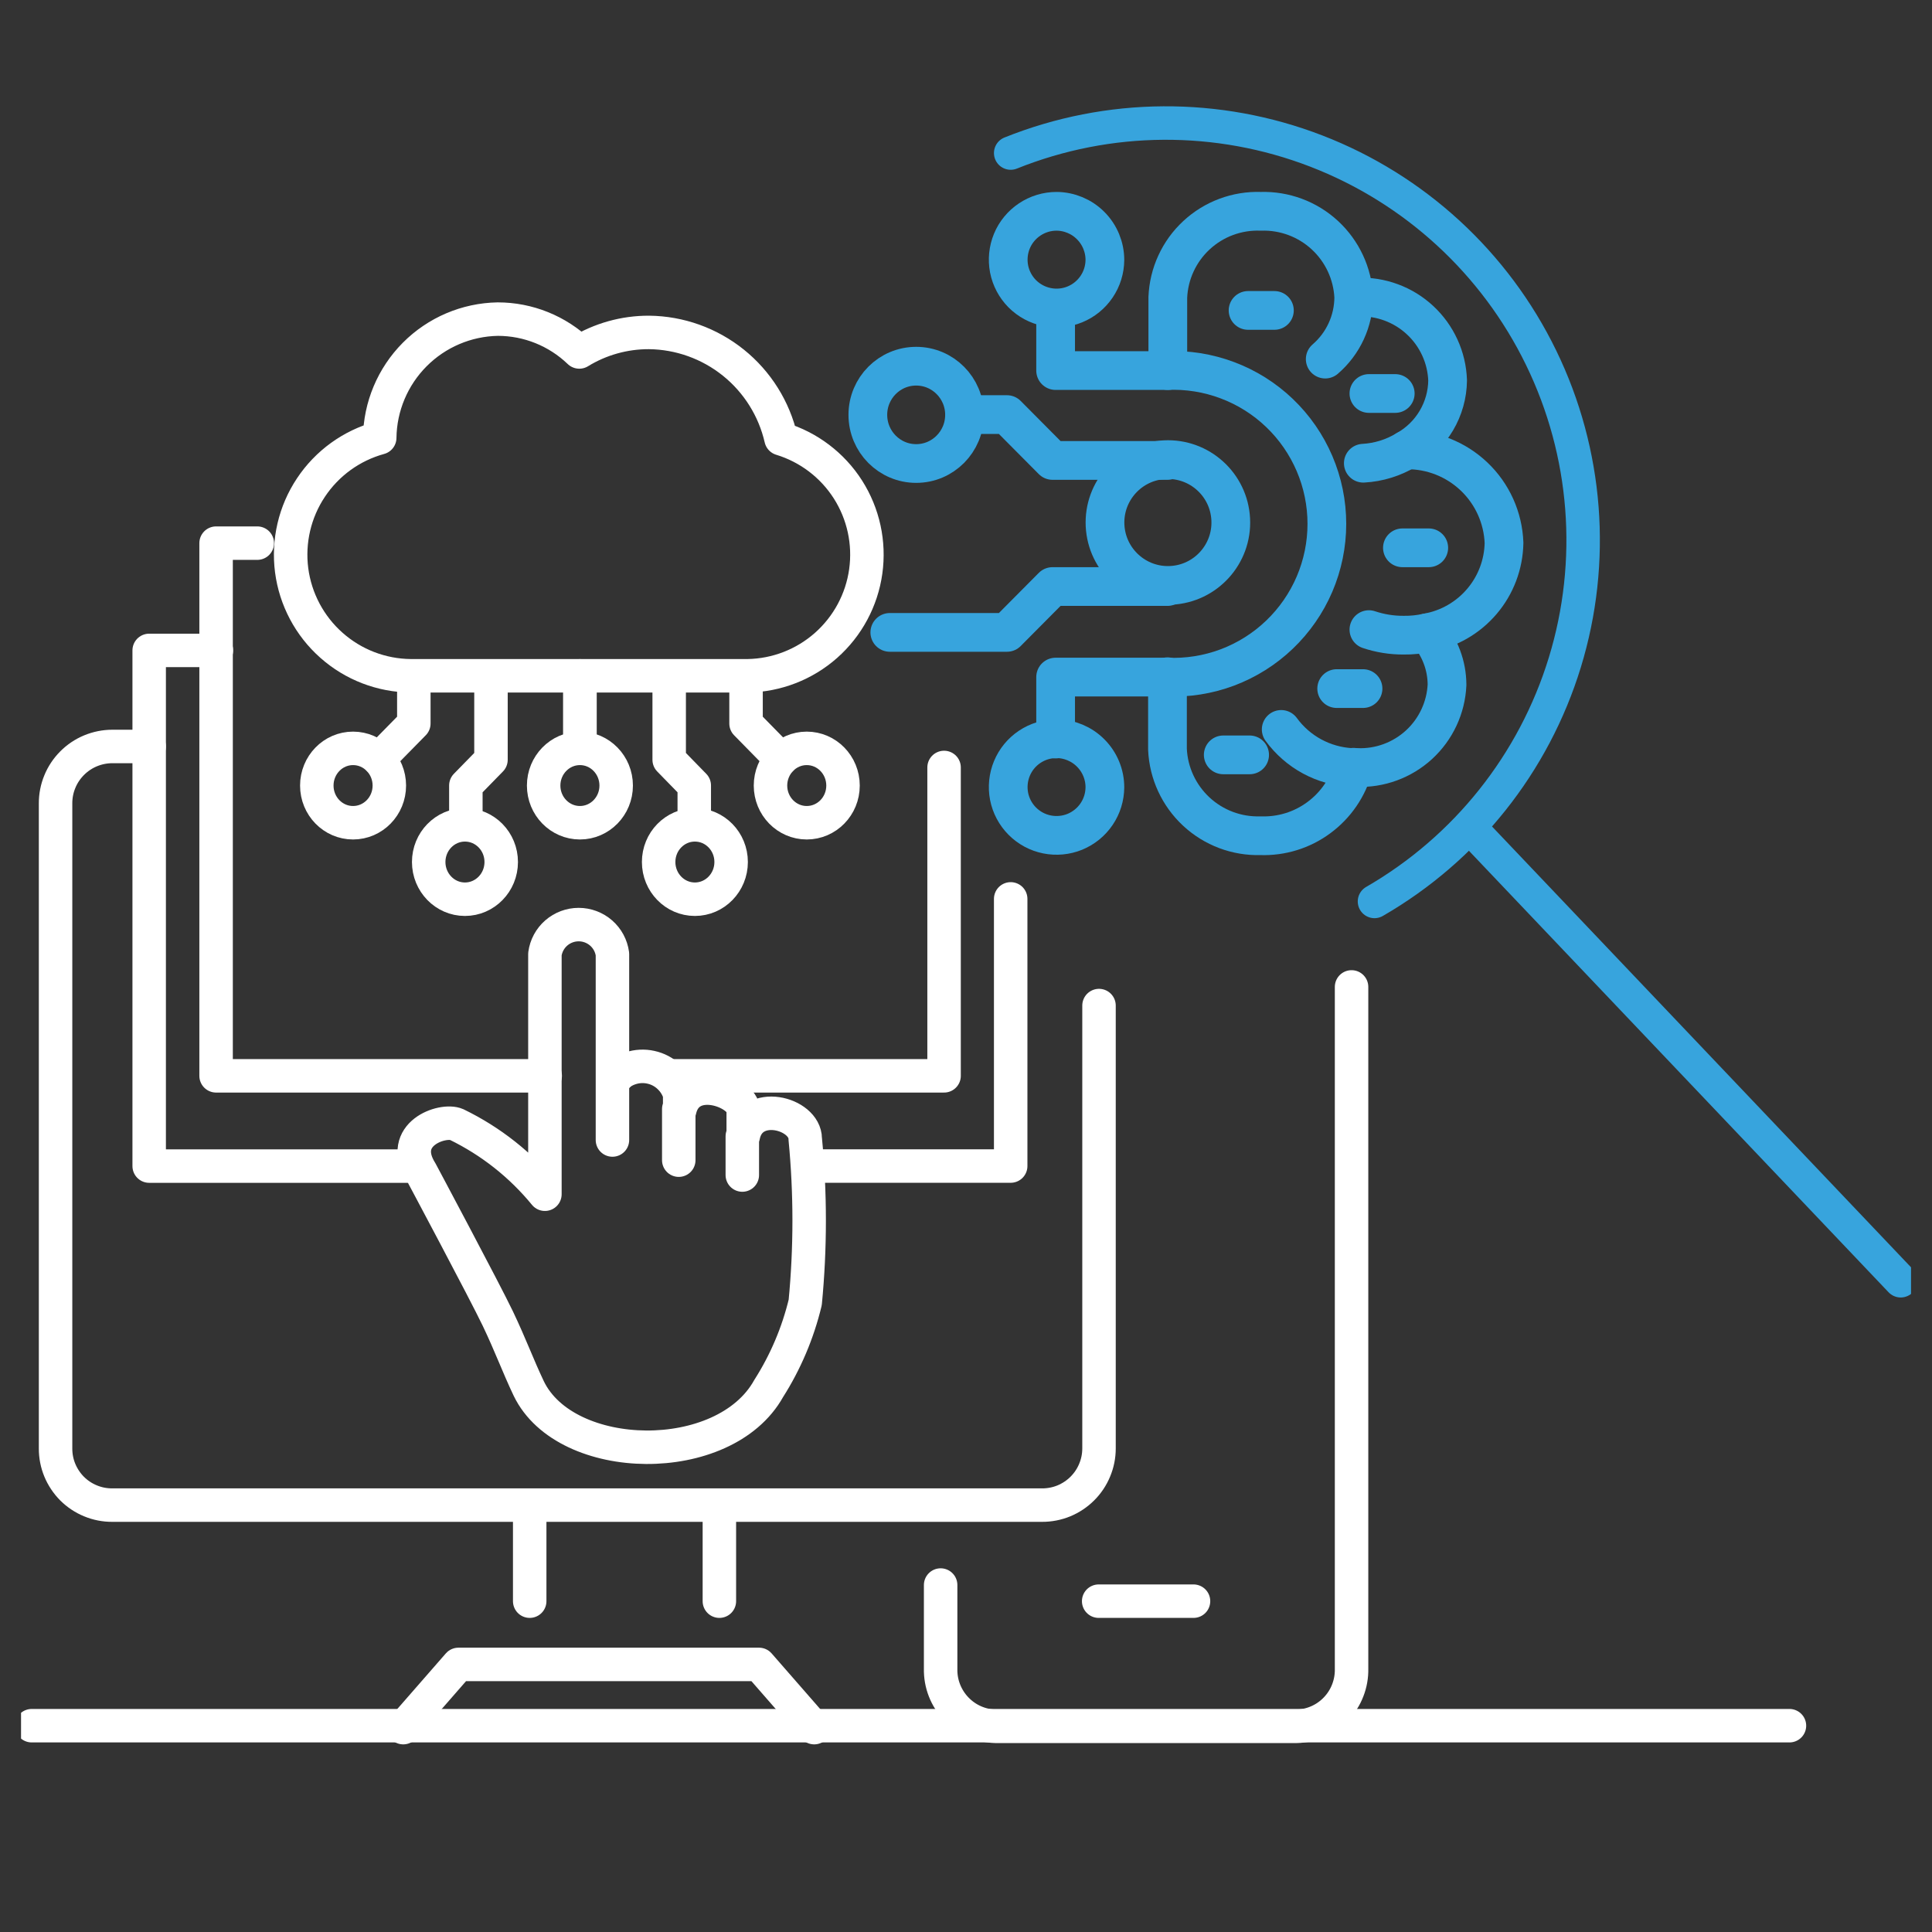
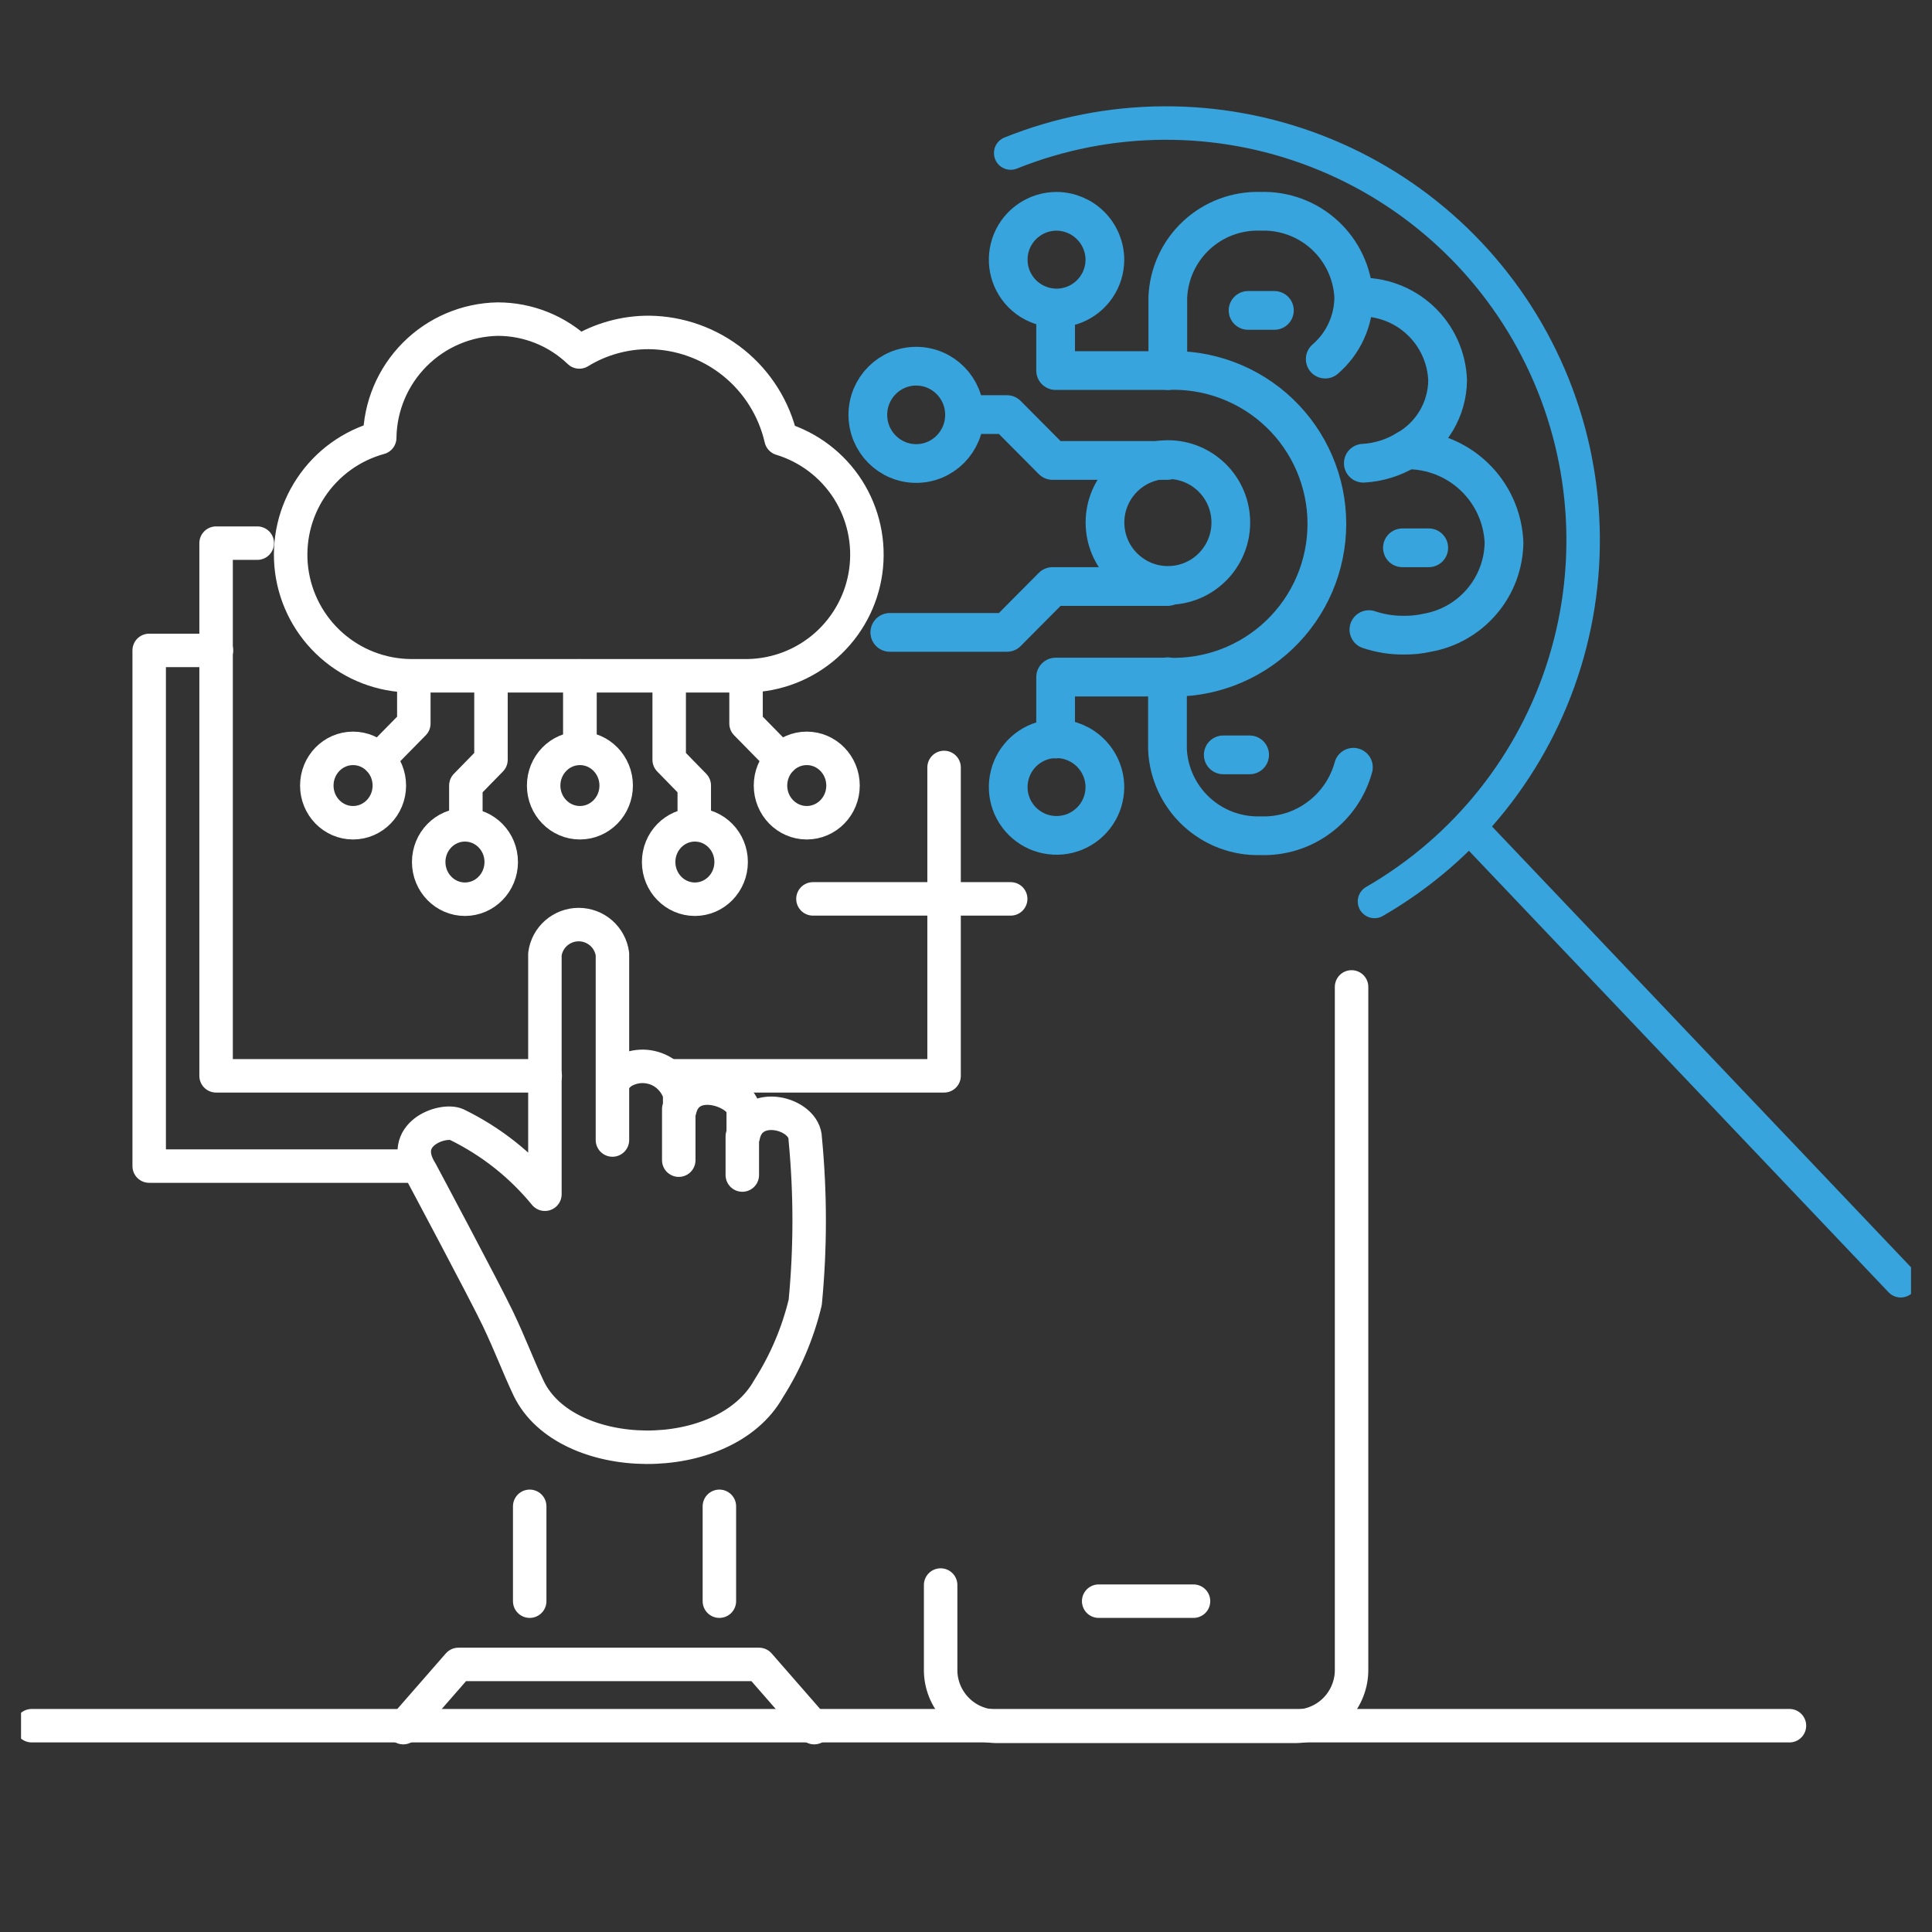
<svg xmlns="http://www.w3.org/2000/svg" width="46" height="46" viewBox="0 0 46 46" fill="none">
  <rect x="0" y="0" width="46" height="46" fill="#333333" stroke="none" />
  <g clip-path="url(#clip0_1468_8568)">
-     <path d="M3.552 17.773H2.673C2.496 17.773 2.319 17.809 2.155 17.877C1.991 17.945 1.842 18.045 1.716 18.172C1.591 18.298 1.491 18.447 1.424 18.612C1.356 18.777 1.322 18.953 1.323 19.131V34.486C1.322 34.663 1.356 34.84 1.424 35.004C1.492 35.168 1.591 35.317 1.716 35.443C1.842 35.568 1.991 35.668 2.156 35.735C2.32 35.803 2.496 35.837 2.673 35.836H24.809C24.987 35.837 25.163 35.803 25.328 35.736C25.493 35.668 25.642 35.569 25.769 35.443C25.895 35.318 25.995 35.169 26.063 35.004C26.132 34.84 26.167 34.664 26.167 34.486V23.942" stroke="white" stroke-width="0.797" stroke-linecap="round" stroke-linejoin="round" />
    <path d="M9.601 41.134L10.915 39.629H18.072L19.386 41.134" stroke="white" stroke-width="0.797" stroke-linecap="round" stroke-linejoin="round" />
    <path d="M17.128 35.865V38.123" stroke="white" stroke-width="0.797" stroke-linecap="round" stroke-linejoin="round" />
    <path d="M12.612 38.123V35.865" stroke="white" stroke-width="0.797" stroke-linecap="round" stroke-linejoin="round" />
    <path d="M32.18 23.498V39.731C32.184 39.907 32.153 40.083 32.089 40.247C32.026 40.411 31.93 40.562 31.808 40.689C31.686 40.817 31.54 40.919 31.378 40.99C31.217 41.061 31.043 41.099 30.867 41.103H23.71C23.533 41.099 23.359 41.061 23.198 40.99C23.037 40.919 22.891 40.817 22.769 40.689C22.647 40.562 22.551 40.411 22.487 40.247C22.423 40.083 22.392 39.907 22.396 39.731V37.739" stroke="white" stroke-width="0.797" stroke-linecap="round" stroke-linejoin="round" />
    <path d="M26.159 38.123H28.417" stroke="white" stroke-width="0.797" stroke-linecap="round" stroke-linejoin="round" />
    <path d="M35.191 19.906L45.255 30.494" stroke="#37A4DD" stroke-width="0.797" stroke-linecap="round" stroke-linejoin="round" />
    <path d="M32.726 21.463C34.902 20.208 36.522 18.174 37.258 15.772C37.994 13.37 37.793 10.778 36.694 8.519C35.596 6.26 33.682 4.5 31.339 3.596C28.995 2.691 26.395 2.708 24.064 3.644" stroke="#37A4DD" stroke-width="0.797" stroke-linecap="round" stroke-linejoin="round" />
    <path d="M0.755 41.088H42.606" stroke="white" stroke-width="0.797" stroke-linecap="round" stroke-linejoin="round" />
    <path d="M5.153 15.486H3.552V27.764H9.868" stroke="white" stroke-width="0.797" stroke-linecap="round" stroke-linejoin="round" />
-     <path d="M24.064 21.402V27.763H19.356" stroke="white" stroke-width="0.797" stroke-linecap="round" stroke-linejoin="round" />
+     <path d="M24.064 21.402H19.356" stroke="white" stroke-width="0.797" stroke-linecap="round" stroke-linejoin="round" />
    <path d="M12.981 25.615H5.145V15.485V15.337V12.932H6.126" stroke="white" stroke-width="0.797" stroke-linecap="round" stroke-linejoin="round" />
    <path d="M15.97 25.615H22.478V18.273" stroke="white" stroke-width="0.797" stroke-linecap="round" stroke-linejoin="round" />
    <path d="M14.707 25.617H14.634" stroke="white" stroke-width="0.797" stroke-linecap="round" stroke-linejoin="round" />
    <path d="M13.808 17.818V16.166V16.092" stroke="white" stroke-width="0.797" stroke-linecap="round" stroke-linejoin="round" />
    <path d="M13.808 16.164V17.817" stroke="white" stroke-width="0.797" stroke-linecap="round" stroke-linejoin="round" />
    <path d="M16.545 21.41C17.022 21.41 17.408 21.013 17.408 20.524C17.408 20.035 17.022 19.639 16.545 19.639C16.068 19.639 15.682 20.035 15.682 20.524C15.682 21.013 16.068 21.41 16.545 21.41Z" stroke="white" stroke-width="0.797" stroke-linecap="round" stroke-linejoin="round" />
    <path d="M13.808 19.589C14.284 19.589 14.671 19.193 14.671 18.704C14.671 18.215 14.284 17.818 13.808 17.818C13.331 17.818 12.944 18.215 12.944 18.704C12.944 19.193 13.331 19.589 13.808 19.589Z" stroke="white" stroke-width="0.797" stroke-linecap="round" stroke-linejoin="round" />
    <path d="M19.208 19.589C19.685 19.589 20.072 19.193 20.072 18.704C20.072 18.215 19.685 17.818 19.208 17.818C18.732 17.818 18.345 18.215 18.345 18.704C18.345 19.193 18.732 19.589 19.208 19.589Z" stroke="white" stroke-width="0.797" stroke-linecap="round" stroke-linejoin="round" />
    <path d="M18.596 18.076L17.763 17.227V16.18" stroke="white" stroke-width="0.797" stroke-linecap="round" stroke-linejoin="round" />
    <path d="M16.53 19.639V18.702L15.933 18.09V16.164" stroke="white" stroke-width="0.797" stroke-linecap="round" stroke-linejoin="round" />
    <path d="M11.07 21.41C11.547 21.41 11.934 21.013 11.934 20.524C11.934 20.035 11.547 19.639 11.07 19.639C10.594 19.639 10.207 20.035 10.207 20.524C10.207 21.013 10.594 21.41 11.07 21.41Z" stroke="white" stroke-width="0.797" stroke-linecap="round" stroke-linejoin="round" />
    <path d="M8.406 19.589C8.883 19.589 9.27 19.193 9.27 18.704C9.27 18.215 8.883 17.818 8.406 17.818C7.929 17.818 7.543 18.215 7.543 18.704C7.543 19.193 7.929 19.589 8.406 19.589Z" stroke="white" stroke-width="0.797" stroke-linecap="round" stroke-linejoin="round" />
    <path d="M9.019 18.076L9.853 17.227V16.18" stroke="white" stroke-width="0.797" stroke-linecap="round" stroke-linejoin="round" />
    <path d="M11.092 19.639V18.702L11.69 18.09V16.164" stroke="white" stroke-width="0.797" stroke-linecap="round" stroke-linejoin="round" />
    <path d="M11.852 7.598C12.575 7.598 13.271 7.878 13.793 8.38C14.292 8.074 14.867 7.913 15.453 7.915C16.185 7.923 16.893 8.177 17.463 8.636C18.033 9.095 18.432 9.732 18.596 10.446C19.253 10.646 19.818 11.074 20.188 11.653C20.558 12.233 20.708 12.925 20.613 13.605C20.518 14.286 20.183 14.91 19.668 15.366C19.154 15.821 18.494 16.078 17.806 16.09H9.779C9.083 16.084 8.412 15.826 7.892 15.364C7.371 14.903 7.034 14.268 6.944 13.578C6.855 12.888 7.017 12.188 7.403 11.609C7.788 11.029 8.37 10.608 9.041 10.424C9.05 9.68 9.349 8.969 9.874 8.441C10.399 7.913 11.108 7.611 11.852 7.598Z" stroke="white" stroke-width="0.797" stroke-linecap="round" stroke-linejoin="round" />
    <path d="M14.604 25.704C14.713 25.58 14.853 25.487 15.01 25.436C15.167 25.384 15.335 25.375 15.496 25.411C15.658 25.446 15.807 25.524 15.927 25.637C16.048 25.75 16.137 25.893 16.183 26.051V26.435C16.39 25.505 17.696 26 17.696 26.435V27.055C17.866 26.154 19.172 26.501 19.172 27.114C19.297 28.409 19.297 29.714 19.172 31.01C18.997 31.737 18.703 32.43 18.301 33.061C17.246 34.957 13.475 34.891 12.59 33.061C12.324 32.5 12.162 32.043 11.852 31.393C11.542 30.744 10.022 27.896 10.022 27.896C9.461 27.003 10.539 26.627 10.871 26.774C11.684 27.169 12.401 27.735 12.974 28.434V22.716C13 22.522 13.096 22.343 13.244 22.214C13.392 22.085 13.582 22.014 13.778 22.014C13.974 22.014 14.164 22.085 14.312 22.214C14.46 22.343 14.556 22.522 14.582 22.716V27.143M16.161 26.405V27.623M17.674 27.977V27.055" stroke="white" stroke-width="0.797" stroke-linecap="round" stroke-linejoin="round" />
-     <path d="M30.505 17.367C30.699 17.633 30.95 17.853 31.24 18.01C31.53 18.167 31.851 18.257 32.18 18.274H32.306C32.851 18.296 33.383 18.101 33.786 17.732C34.188 17.363 34.428 16.849 34.453 16.304C34.451 15.848 34.286 15.409 33.988 15.065" stroke="#37A4DD" stroke-width="0.922" stroke-linecap="round" stroke-linejoin="round" />
    <path d="M32.46 11.029C32.823 11.009 33.175 10.9 33.486 10.711C33.78 10.546 34.026 10.306 34.198 10.016C34.37 9.726 34.463 9.396 34.467 9.059C34.458 8.788 34.395 8.521 34.282 8.275C34.169 8.028 34.009 7.806 33.81 7.622C33.611 7.437 33.378 7.294 33.123 7.2C32.869 7.106 32.599 7.063 32.328 7.074H32.254" stroke="#37A4DD" stroke-width="0.922" stroke-linecap="round" stroke-linejoin="round" />
    <path d="M33.486 10.711C34.085 10.705 34.663 10.933 35.097 11.346C35.532 11.759 35.787 12.326 35.81 12.925C35.801 13.437 35.615 13.931 35.282 14.321C34.95 14.711 34.492 14.974 33.988 15.064C33.801 15.106 33.611 15.126 33.42 15.123C33.139 15.125 32.859 15.08 32.593 14.991" stroke="#37A4DD" stroke-width="0.922" stroke-linecap="round" stroke-linejoin="round" />
-     <path d="M32.453 16.395H31.826" stroke="#37A4DD" stroke-width="0.922" stroke-linecap="round" stroke-linejoin="round" />
    <path d="M34.018 13.043H33.391" stroke="#37A4DD" stroke-width="0.922" stroke-linecap="round" stroke-linejoin="round" />
-     <path d="M33.22 9.369H32.593" stroke="#37A4DD" stroke-width="0.922" stroke-linecap="round" stroke-linejoin="round" />
    <path d="M30.343 7.391H29.716" stroke="#37A4DD" stroke-width="0.922" stroke-linecap="round" stroke-linejoin="round" />
    <path d="M29.753 17.973H29.125" stroke="#37A4DD" stroke-width="0.922" stroke-linecap="round" stroke-linejoin="round" />
    <path d="M27.797 16.113V17.84C27.822 18.405 28.068 18.937 28.483 19.323C28.897 19.708 29.446 19.915 30.011 19.898C30.51 19.916 31 19.765 31.401 19.468C31.803 19.172 32.093 18.749 32.224 18.268" stroke="#37A4DD" stroke-width="0.922" stroke-linecap="round" stroke-linejoin="round" />
    <path d="M27.805 8.823V7.082C27.828 6.517 28.073 5.984 28.488 5.6C28.903 5.215 29.453 5.011 30.018 5.031C30.582 5.013 31.13 5.217 31.544 5.599C31.958 5.982 32.205 6.511 32.232 7.074C32.231 7.355 32.17 7.632 32.053 7.886C31.936 8.141 31.765 8.367 31.553 8.55" stroke="#37A4DD" stroke-width="0.922" stroke-linecap="round" stroke-linejoin="round" />
    <path d="M27.882 13.937C28.708 13.896 29.345 13.192 29.303 12.366C29.262 11.54 28.559 10.903 27.733 10.945C26.907 10.986 26.27 11.689 26.311 12.515C26.353 13.342 27.056 13.978 27.882 13.937Z" stroke="#37A4DD" stroke-width="0.922" stroke-linecap="round" stroke-linejoin="round" />
    <path d="M25.134 7.348V8.823H27.775C28.268 8.801 28.761 8.879 29.223 9.053C29.685 9.226 30.107 9.491 30.463 9.832C30.82 10.173 31.104 10.583 31.298 11.037C31.492 11.49 31.592 11.979 31.592 12.472C31.592 12.966 31.492 13.454 31.298 13.908C31.104 14.361 30.82 14.771 30.463 15.112C30.107 15.453 29.685 15.718 29.223 15.892C28.761 16.065 28.268 16.143 27.775 16.121H25.134V17.596" stroke="#37A4DD" stroke-width="0.922" stroke-linecap="round" stroke-linejoin="round" />
    <path d="M26.307 6.19C26.305 6.417 26.237 6.639 26.109 6.827C25.982 7.015 25.802 7.162 25.591 7.248C25.381 7.334 25.15 7.356 24.927 7.31C24.704 7.265 24.5 7.155 24.339 6.994C24.179 6.832 24.07 6.627 24.026 6.404C23.983 6.181 24.006 5.95 24.093 5.74C24.18 5.53 24.328 5.351 24.517 5.225C24.706 5.099 24.928 5.031 25.156 5.031C25.462 5.033 25.755 5.156 25.97 5.373C26.186 5.59 26.307 5.884 26.307 6.19Z" stroke="#37A4DD" stroke-width="0.922" stroke-linecap="round" stroke-linejoin="round" />
    <path d="M21.814 11.036C22.449 11.036 22.965 10.517 22.965 9.877C22.965 9.237 22.449 8.719 21.814 8.719C21.178 8.719 20.663 9.237 20.663 9.877C20.663 10.517 21.178 11.036 21.814 11.036Z" stroke="#37A4DD" stroke-width="0.922" stroke-linecap="round" stroke-linejoin="round" />
    <path d="M26.307 18.746C26.305 18.974 26.237 19.195 26.109 19.384C25.982 19.572 25.802 19.718 25.591 19.805C25.381 19.89 25.15 19.912 24.927 19.867C24.704 19.822 24.5 19.712 24.339 19.55C24.179 19.389 24.07 19.184 24.026 18.961C23.983 18.738 24.006 18.507 24.093 18.297C24.18 18.087 24.328 17.907 24.517 17.781C24.706 17.655 24.928 17.588 25.156 17.588C25.462 17.59 25.755 17.713 25.97 17.93C26.186 18.147 26.307 18.44 26.307 18.746Z" stroke="#37A4DD" stroke-width="0.922" stroke-linecap="round" stroke-linejoin="round" />
    <path d="M22.972 9.871H23.975L25.06 10.963H27.797" stroke="#37A4DD" stroke-width="0.922" stroke-linecap="round" stroke-linejoin="round" />
    <path d="M27.797 13.965H25.06L23.975 15.057H21.186" stroke="#37A4DD" stroke-width="0.922" stroke-linecap="round" stroke-linejoin="round" />
  </g>
  <defs>
    <clipPath id="clip0_1468_8568">
      <rect width="45" height="45" fill="white" transform="translate(0.501 0.285)" />
    </clipPath>
  </defs>
</svg>